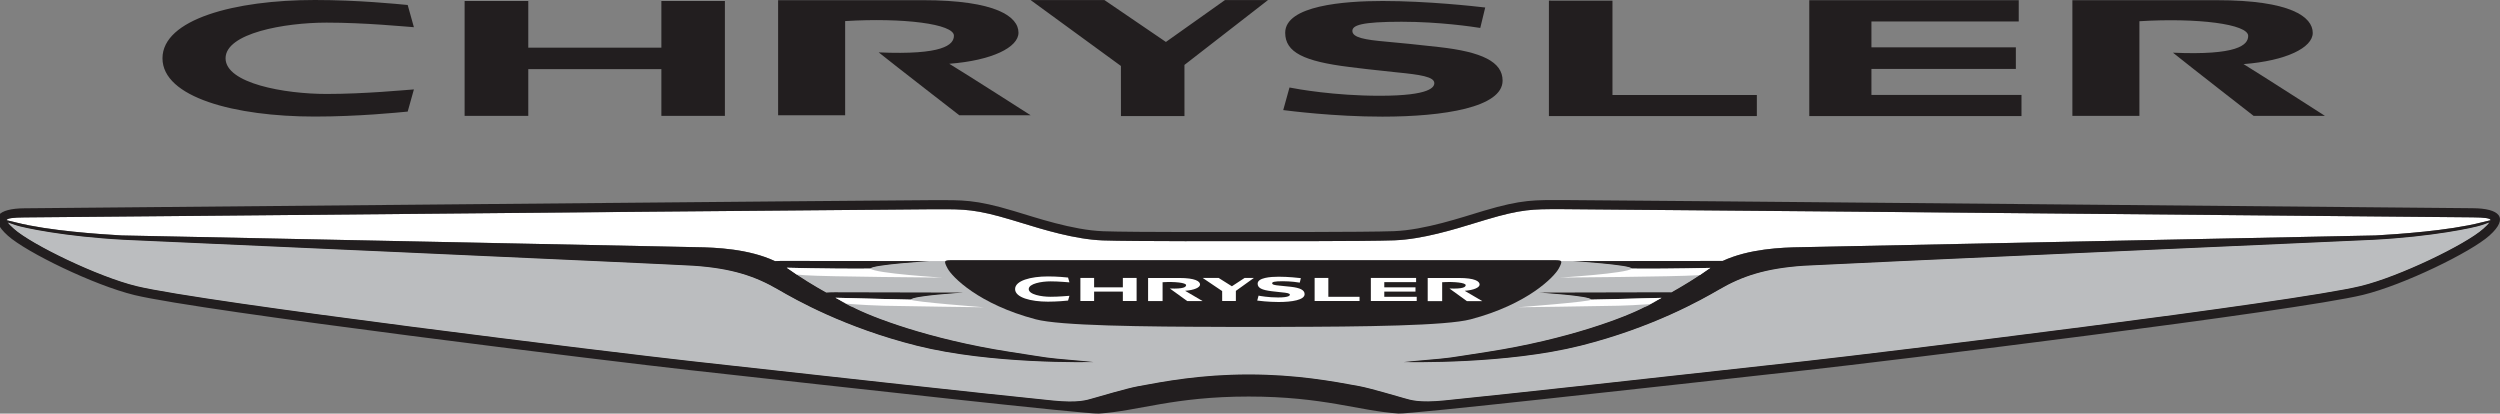
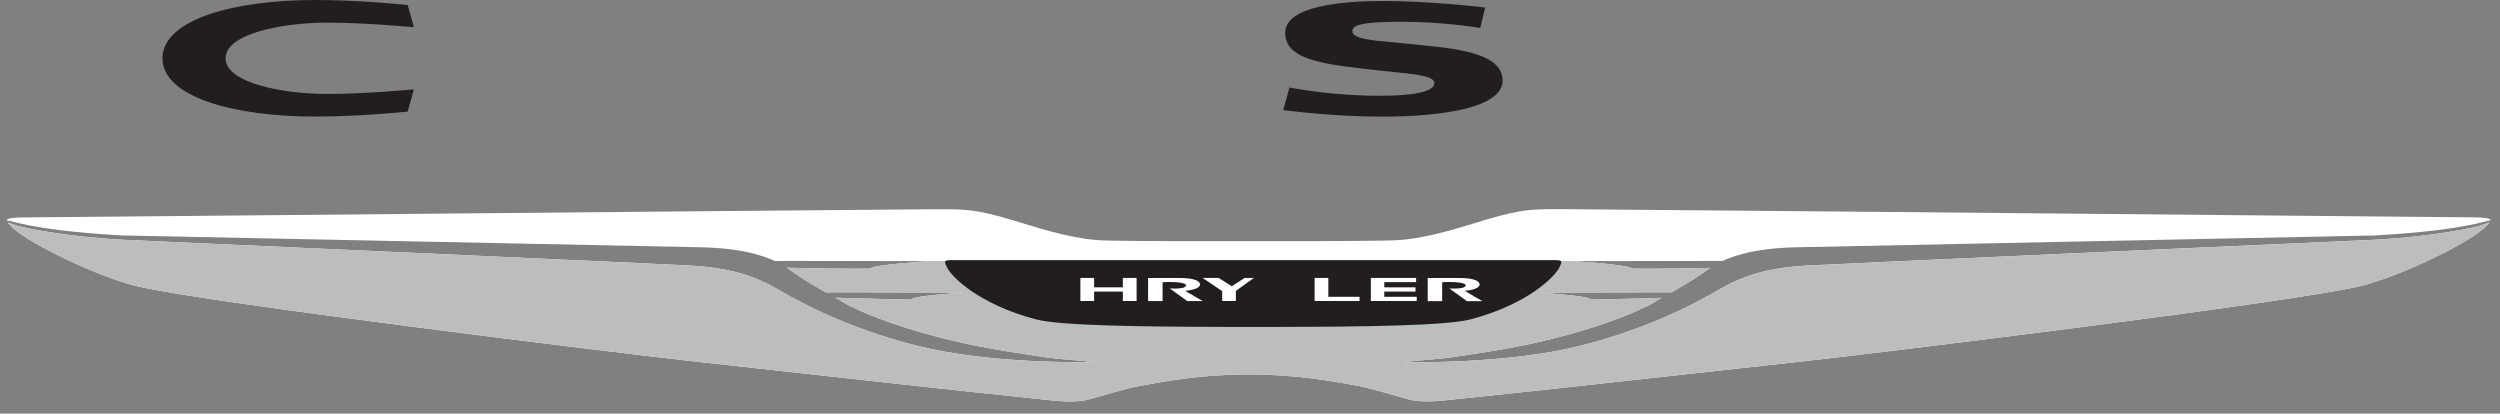
<svg xmlns="http://www.w3.org/2000/svg" xmlns:ns1="http://sodipodi.sourceforge.net/DTD/sodipodi-0.dtd" xmlns:ns2="http://www.inkscape.org/namespaces/inkscape" viewBox="0 0 500.175 82.745" fill-rule="evenodd" clip-rule="evenodd" version="1.1" id="svg19184" ns1:docname="chrysler@logotyp.us.svg" width="500.175" height="82.745" ns2:version="1.2.2 (b0a84865, 2022-12-01)">
  <rect x="0" y="0" width="500.175" height="82.745" fill="#808080" stroke="none" />
  <defs id="defs19188" />
  <ns1:namedview id="namedview19186" pagecolor="#ffffff" bordercolor="#000000" borderopacity="0.25" ns2:showpageshadow="2" ns2:pageopacity="0.0" ns2:pagecheckerboard="0" ns2:deskcolor="#d1d1d1" showgrid="false" ns2:zoom="2.1925" ns2:cx="251.31129" ns2:cy="46.294185" ns2:window-width="1867" ns2:window-height="1027" ns2:window-x="0" ns2:window-y="25" ns2:window-maximized="0" ns2:current-layer="svg19184" />
  <g transform="matrix(1.425,0,0,1.425,-119.204,-1.124)" id="g19182">
    <path d="m 312.773,38.499 c 1.364,0.039 6.905,0.006 11.01,-0.1 l -0.317,0.211 c -1.648,1.192 -3.529,2.317 -5.143,3.229 l -0.543,-0.012 c -1.617,-0.006 -18.13,0.039 -18.13,0.039 0,0 7.295,0.445 7.429,0.99 1.044,-0.004 6.092,-0.15 9.866,-0.25 l -1.822,0.996 c 3.356,-1.787 -1.431,0.864 -0.441,0.256 l 0.441,-0.256 -0.48,0.256 c -2.63,1.41 -10.798,4.561 -22.104,6.315 -6.115,0.945 -4.904,0.816 -8.75,1.156 0,0 -3.539,0.307 -2.945,0.301 0.598,-0.006 14.217,0.334 24.726,-2.305 10.131,-2.549 17.006,-6.463 19.399,-7.853 3.268,-1.914 6.572,-3.006 11.934,-3.373 2.472,-0.172 79.817,-3.635 79.98,-3.641 8.283,-0.44 14.141,-1.693 15.173,-2.049 0.439,-0.144 0.801,-0.273 1.111,-0.385 -0.148,0.213 -0.41,0.469 -0.866,0.885 -2.457,2.193 -11.768,6.713 -17.205,8.033 -9.43,2.287 -67.483,9.379 -77.795,10.522 l -5.769,0.638 c -15.458,1.715 -35.124,3.891 -45.102,4.905 -3.574,0.355 -4.726,-0.067 -5.636,-0.323 -0.919,-0.25 -4.651,-1.375 -6.298,-1.687 -3.677,-0.674 -8.756,-1.637 -15.534,-1.637 -6.774,0 -11.862,0.975 -15.538,1.655 -1.65,0.306 -5.38,1.429 -6.296,1.679 -0.915,0.262 -2.068,0.682 -5.641,0.324 -9.975,-1.007 -29.641,-3.189 -45.103,-4.904 l -5.767,-0.64 C 170.309,50.333 112.252,43.241 102.826,40.96 97.382,39.634 88.066,35.108 85.614,32.917 85.142,32.493 84.88,32.231 84.732,32.02 c 0.314,0.112 0.683,0.239 1.131,0.389 1.034,0.356 6.895,1.609 15.179,2.049 0.16,0.006 77.508,3.469 79.974,3.641 5.362,0.367 8.666,1.459 11.936,3.373 2.392,1.39 9.272,5.304 19.403,7.853 10.509,2.639 24.125,2.299 24.723,2.305 0.596,0.006 -2.947,-0.301 -2.947,-0.301 -3.847,-0.34 -2.63,-0.211 -8.745,-1.156 -11.304,-1.754 -19.477,-4.905 -22.104,-6.315 l -0.484,-0.256 0.445,0.256 c 0.988,0.608 -3.801,-2.043 -0.445,-0.256 l -1.854,-1.011 c 3.821,0.093 9.485,0.261 10.593,0.265 0.136,-0.545 7.431,-0.99 7.431,-0.99 0,0 -16.51,-0.045 -18.135,-0.039 -0.465,0 -0.852,0.018 -1.18,0.039 -1.629,-0.912 -3.53,-2.053 -5.196,-3.256 l -0.35,-0.234 c 4.148,0.123 10.294,0.162 11.741,0.123 0.125,-0.533 8.261,-1.053 8.261,-1.053 0,0 -19.223,-0.021 -20.87,-0.021 -0.27,0 -0.529,0.011 -0.774,0.027 -3.695,-1.725 -8.269,-1.92 -11.09,-1.959 -1.677,-0.021 -71.157,-1.471 -80.639,-1.648 C 97.673,33.667 90.524,33.2 85.91,32.024 85.409,31.903 84.969,31.792 84.595,31.708 84.581,31.44 85.502,31.323 87.09,31.313 l 23.184,-0.207 c 35.437,-0.328 101.399,-0.94 104.402,-0.94 h 0.724 c 3.607,-0.006 5.255,-0.011 10.22,1.476 l 1.319,0.4 c 3.223,0.99 7.637,2.353 11.562,2.5 4.096,0.148 19.798,0.105 20.456,0.1 0.66,0.005 16.363,0.039 20.462,-0.112 3.919,-0.15 8.336,-1.508 11.562,-2.5 l 1.319,-0.4 c 4.965,-1.486 6.607,-1.481 10.22,-1.475 h 0.721 c 3.007,0 68.966,0.607 104.399,0.935 l 23.188,0.212 c 1.613,0.011 2.548,0.129 2.496,0.406 l -1.314,0.316 c -4.614,1.176 -11.76,1.643 -14.828,1.821 -9.479,0.177 -78.962,1.627 -80.635,1.648 -2.808,0.039 -7.347,0.229 -11.032,1.932 h -0.134 c -1.648,0 -20.871,0.021 -20.871,0.021 0,0 8.129,0.52 8.263,1.053 z" fill="#ffffff" id="path19165" />
    <path d="m 304.51,37.446 c 0,0 8.13,0.52 8.263,1.053 1.364,0.039 6.905,0.006 11.011,-0.1 l -0.317,0.211 c -1.648,1.192 -3.53,2.317 -5.144,3.229 l -0.543,-0.012 c -1.616,-0.006 -18.13,0.039 -18.13,0.039 0,0 7.295,0.445 7.43,0.992 1.043,-0.006 6.091,-0.15 9.865,-0.252 l -1.822,0.998 c 3.356,-1.787 -1.431,0.862 -0.441,0.256 l 0.441,-0.256 -0.48,0.256 c -2.63,1.408 -10.798,4.559 -22.104,6.313 -6.114,0.945 -4.904,0.816 -8.749,1.158 0,0 -3.54,0.305 -2.946,0.299 0.599,-0.004 14.217,0.334 24.726,-2.305 10.131,-2.549 17.006,-6.463 19.399,-7.853 3.268,-1.914 6.572,-3.006 11.935,-3.373 2.471,-0.172 79.816,-3.635 79.979,-3.641 8.283,-0.44 14.142,-1.691 15.173,-2.049 0.44,-0.144 0.801,-0.271 1.112,-0.385 -0.148,0.213 -0.411,0.469 -0.866,0.885 -2.457,2.195 -11.768,6.715 -17.206,8.033 -9.43,2.287 -67.483,9.379 -77.794,10.522 l -5.77,0.638 c -15.458,1.715 -35.124,3.891 -45.102,4.905 -3.573,0.357 -4.725,-0.067 -5.636,-0.323 -0.918,-0.25 -4.65,-1.375 -6.298,-1.685 -3.677,-0.676 -8.756,-1.639 -15.533,-1.639 -6.774,0 -11.862,0.975 -15.539,1.655 -1.65,0.306 -5.38,1.429 -6.295,1.681 -0.916,0.262 -2.068,0.68 -5.642,0.322 -9.975,-1.007 -29.641,-3.189 -45.103,-4.904 l -5.767,-0.64 C 170.309,50.333 112.252,43.241 102.826,40.96 97.383,39.636 88.066,35.108 85.614,32.917 85.142,32.493 84.88,32.231 84.732,32.02 c 0.314,0.112 0.683,0.239 1.131,0.389 1.034,0.358 6.895,1.609 15.18,2.049 0.16,0.006 77.508,3.469 79.973,3.641 5.362,0.367 8.666,1.459 11.936,3.373 2.392,1.39 9.272,5.304 19.403,7.853 10.51,2.639 24.125,2.301 24.723,2.305 0.596,0.006 -2.947,-0.299 -2.947,-0.299 -3.846,-0.342 -2.63,-0.213 -8.745,-1.158 -11.304,-1.754 -19.477,-4.905 -22.104,-6.313 l -0.484,-0.256 0.445,0.256 c 0.988,0.606 -3.8,-2.043 -0.445,-0.256 l -1.854,-1.013 c 3.821,0.093 9.485,0.261 10.593,0.267 0.137,-0.547 7.431,-0.992 7.431,-0.992 0,0 -16.51,-0.045 -18.135,-0.039 -0.465,0 -0.852,0.018 -1.18,0.039 -1.628,-0.912 -3.528,-2.053 -5.196,-3.256 l -0.35,-0.232 c 4.149,0.121 10.294,0.16 11.741,0.121 0.125,-0.533 8.261,-1.053 8.261,-1.053" fill="#bbbdbf" id="path19167" />
    <clipPath id="a">
-       <path d="M 83.652,0.789 H 434.653 V 58.856 H 83.652 Z" id="path19169" />
-     </clipPath>
-     <path d="m 312.773,38.499 c 1.364,0.039 6.905,0.006 11.01,-0.1 l -0.317,0.211 c -1.648,1.192 -3.529,2.317 -5.143,3.229 l -0.543,-0.012 c -1.617,-0.006 -18.13,0.039 -18.13,0.039 0,0 7.295,0.445 7.429,0.99 1.044,-0.004 6.092,-0.15 9.866,-0.25 l -1.822,0.996 c 3.356,-1.787 -1.431,0.864 -0.441,0.256 l 0.441,-0.256 -0.48,0.256 c -2.63,1.41 -10.798,4.561 -22.104,6.315 -6.115,0.945 -4.904,0.816 -8.75,1.156 0,0 -3.539,0.307 -2.945,0.301 0.598,-0.006 14.217,0.334 24.726,-2.305 10.131,-2.549 17.006,-6.463 19.399,-7.853 3.268,-1.914 6.572,-3.006 11.934,-3.373 2.472,-0.172 79.817,-3.635 79.98,-3.641 8.283,-0.44 14.141,-1.693 15.173,-2.049 0.439,-0.144 0.801,-0.273 1.111,-0.385 -0.148,0.213 -0.41,0.469 -0.866,0.885 -2.457,2.193 -11.768,6.713 -17.205,8.033 -9.43,2.287 -67.483,9.379 -77.795,10.522 l -5.769,0.638 c -15.458,1.715 -35.124,3.891 -45.102,4.905 -3.574,0.355 -4.726,-0.067 -5.636,-0.323 -0.919,-0.25 -4.651,-1.375 -6.298,-1.687 -3.677,-0.674 -8.756,-1.637 -15.534,-1.637 -6.774,0 -11.862,0.975 -15.538,1.655 -1.65,0.306 -5.38,1.429 -6.296,1.679 -0.915,0.262 -2.068,0.682 -5.641,0.324 -9.975,-1.007 -29.641,-3.189 -45.103,-4.904 l -5.767,-0.64 C 170.309,50.333 112.252,43.241 102.826,40.96 97.382,39.634 88.066,35.108 85.614,32.917 85.142,32.493 84.88,32.231 84.732,32.02 c 0.314,0.112 0.683,0.239 1.131,0.389 1.034,0.356 6.895,1.609 15.179,2.049 0.16,0.006 77.508,3.469 79.974,3.641 5.362,0.367 8.666,1.459 11.936,3.373 2.392,1.39 9.272,5.304 19.403,7.853 10.509,2.639 24.125,2.299 24.723,2.305 0.596,0.006 -2.947,-0.301 -2.947,-0.301 -3.847,-0.34 -2.63,-0.211 -8.745,-1.156 -11.304,-1.754 -19.477,-4.905 -22.104,-6.315 l -0.484,-0.256 0.445,0.256 c 0.988,0.608 -3.801,-2.043 -0.445,-0.256 l -1.854,-1.011 c 3.821,0.093 9.485,0.261 10.593,0.265 0.136,-0.545 7.431,-0.99 7.431,-0.99 0,0 -16.51,-0.045 -18.135,-0.039 -0.465,0 -0.852,0.018 -1.18,0.039 -1.629,-0.912 -3.53,-2.053 -5.196,-3.256 l -0.35,-0.234 c 4.148,0.123 10.294,0.162 11.741,0.123 0.125,-0.533 8.261,-1.053 8.261,-1.053 0,0 -19.223,-0.021 -20.87,-0.021 -0.27,0 -0.529,0.011 -0.774,0.027 -3.695,-1.725 -8.269,-1.92 -11.09,-1.959 -1.677,-0.021 -71.157,-1.471 -80.639,-1.648 C 97.673,33.667 90.524,33.2 85.91,32.024 85.409,31.903 84.969,31.792 84.595,31.708 84.581,31.44 85.502,31.323 87.09,31.313 l 23.184,-0.207 c 35.437,-0.328 101.399,-0.94 104.402,-0.94 h 0.724 c 3.607,-0.006 5.255,-0.011 10.22,1.476 l 1.319,0.4 c 3.223,0.99 7.637,2.353 11.562,2.5 4.096,0.148 19.798,0.105 20.456,0.1 0.66,0.005 16.363,0.039 20.462,-0.112 3.919,-0.15 8.336,-1.508 11.562,-2.5 l 1.319,-0.4 c 4.965,-1.486 6.607,-1.481 10.22,-1.475 h 0.721 c 3.007,0 68.966,0.607 104.399,0.935 l 23.188,0.212 c 1.613,0.011 2.548,0.129 2.496,0.406 l -1.314,0.316 c -4.614,1.176 -11.76,1.643 -14.828,1.821 -9.479,0.177 -78.962,1.627 -80.635,1.648 -2.808,0.039 -7.347,0.229 -11.032,1.932 h -0.134 c -1.648,0 -20.871,0.021 -20.871,0.021 0,0 8.129,0.52 8.263,1.053 z m 118.063,-8.478 c -2.388,-0.016 -123.471,-1.146 -127.595,-1.146 -4.128,0 -5.834,-0.112 -11.311,1.519 -3.059,0.913 -8.23,2.683 -12.561,2.849 -4.119,0.156 -20.412,0.117 -20.412,0.117 0,0 -16.293,0.051 -20.412,-0.105 -4.325,-0.16 -9.496,-1.932 -12.558,-2.844 -5.477,-1.637 -7.18,-1.525 -11.311,-1.525 -4.124,0 -125.209,1.13 -127.597,1.146 -3.668,0.028 -5.187,1.285 -2.318,3.852 2.601,2.322 12.037,6.931 17.762,8.328 9.468,2.287 67.301,9.361 77.95,10.537 23.443,2.6 55.823,6.213 57.451,6.105 5.503,-0.349 10.496,-2.392 21.038,-2.392 10.544,0 15.534,2.031 21.033,2.383 1.628,0.105 34.003,-3.508 57.448,-6.108 10.649,-1.174 68.479,-8.25 77.952,-10.543 5.723,-1.39 15.159,-6 17.764,-8.326 2.864,-2.566 1.345,-3.824 -2.323,-3.847 z" fill="#221e1f" clip-path="url(#a)" id="path19172" />
-     <path d="m 255.634,0.8 c 0,0 -8.166,5.789 -8.288,5.878 C 247.226,6.589 238.717,0.8 238.717,0.8 h -10.364 c 0,0 12.591,9.19 12.675,9.25 l 0.005,7.032 h 8.918 L 249.948,9.904 C 250.023,9.847 261.678,0.8 261.678,0.8 m 39.441,16.287 h 29.195 V 14.126 H 310.042 V 0.88 l -8.923,-0.002 m 36.555,16.207 h 29.794 v -2.967 h -21.066 v -3.649 h 20.276 V 7.436 H 346.402 V 3.799 h 20.681 V 0.82 H 337.674 M 148.883,0.926 v 16.13 h 8.939 v -6.561 h 18.687 v 6.561 h 8.919 V 0.929 h -8.919 V 7.48 H 157.822 V 0.926 m 35.076,16.049 h 9.413 c 0,0 -0.009,-12.903 0,-13.226 8.129,-0.498 15.272,0.397 15.272,2.05 0,1.29 -1.542,2.736 -10.56,2.345 2.157,1.737 11.319,8.831 11.319,8.831 h 10.017 c 0,0 -8.89,-5.696 -11.428,-7.232 6.014,-0.463 9.716,-2.313 9.716,-4.363 0,-2.237 -3.11,-4.566 -13.451,-4.566 H 192.898 M 374.614,17.06 h 9.411 c 0,0 -0.006,-12.968 0,-13.291 8.131,-0.501 15.273,0.397 15.273,2.061 0,1.295 -1.542,2.747 -10.562,2.356 2.152,1.743 11.326,8.874 11.326,8.874 h 10.015 c 0,0 -8.895,-5.719 -11.429,-7.271 6.011,-0.465 9.713,-2.32 9.713,-4.384 0,-2.246 -3.11,-4.588 -13.444,-4.588 h -20.303" fill="#221e1f" id="path19174" />
+       </clipPath>
    <path d="m 264.095,5.391 c 0,2.747 2.627,4.009 9.001,4.803 1.252,0.159 3.1,0.384 6.688,0.755 3.223,0.317 5.246,0.611 5.246,1.506 0,0.522 -0.456,1.778 -7.67,1.778 -6.354,0 -11.55,-0.936 -12.664,-1.16 0.012,0 -0.879,3.173 -0.879,3.171 0.854,0.106 7.125,0.921 13.921,0.921 8.62,0 16.878,-1.306 16.878,-5.057 0,-2.635 -2.889,-4.033 -8.901,-4.71 -2.689,-0.293 -5.505,-0.604 -7.52,-0.77 -2.87,-0.253 -4.67,-0.557 -4.67,-1.496 0,-0.79 1.232,-1.29 6.896,-1.29 5.364,0 10.009,0.703 11.061,0.869 l 0.695,-2.869 c -1.469,-0.171 -8.076,-0.914 -14.405,-0.914 -5.405,0 -13.677,0.636 -13.677,4.463 z M 106.464,8.973 c 0,5.472 10.124,8.181 21.387,8.181 6.085,0 11.633,-0.565 13.041,-0.698 l 0.871,-3.113 c -1.251,0.08 -6.874,0.637 -12.26,0.637 -5.916,0 -14.182,-1.485 -14.182,-5.007 0,-3.521 8.266,-5.008 14.182,-5.008 5.386,0 11.009,0.56 12.26,0.644 l -0.871,-3.12 c -1.408,-0.132 -6.956,-0.7 -13.041,-0.7 -11.263,0 -21.387,2.715 -21.387,8.184 z m 195.544,28.34 h -84.813 c -0.987,0 -1.068,0.106 -0.503,1.162 0.623,1.182 4.369,5.04 12.391,7.149 3.367,0.896 14.934,1.041 26.64,1.059 v 0.003 h 7.754 v -0.003 c 11.712,-0.018 23.273,-0.163 26.647,-1.059 8.015,-2.109 11.756,-5.967 12.385,-7.149 0.569,-1.056 0.485,-1.162 -0.501,-1.162 z" fill="#221e1f" id="path19176" />
    <path d="m 258.401,39.808 -1.792,1.173 -1.865,-1.173 h -2.241 l 2.739,1.847 0.004,1.397 h 1.922 v -1.424 l 2.535,-1.82 m 8.522,3.244 h 6.307 v -0.59 h -4.381 v -2.654 h -1.926 m 7.894,3.244 h 6.44 v -0.59 h -4.553 v -0.729 h 4.381 v -0.601 h -4.381 v -0.731 h 4.467 v -0.593 h -6.354 m -40.78,0 v 3.244 h 1.926 v -1.319 h 4.036 v 1.319 h 1.931 v -3.244 h -1.931 v 1.324 h -4.036 v -1.324 m 7.579,3.255 h 2.035 v -2.65 c 1.756,-0.105 3.301,0.078 3.301,0.406 0,0.262 -0.334,0.551 -2.283,0.475 0.465,0.349 2.447,1.769 2.447,1.769 h 2.162 c 0,0 -1.92,-1.134 -2.467,-1.447 1.296,-0.096 2.1,-0.463 2.1,-0.881 0,-0.451 -0.679,-0.918 -2.909,-0.918 h -4.386 m 39.257,3.246 h 2.031 v -2.65 c 1.759,-0.105 3.301,0.078 3.301,0.406 0,0.262 -0.331,0.551 -2.282,0.475 0.468,0.349 2.449,1.769 2.449,1.769 h 2.16 c 0,0 -1.92,-1.134 -2.466,-1.447 1.297,-0.096 2.096,-0.463 2.096,-0.881 0,-0.451 -0.671,-0.918 -2.903,-0.918 h -4.386" fill="#ffffff" id="path19178" />
-     <path d="m 260.226,40.614 c 0,0.602 0.569,0.885 1.946,1.059 0.27,0.031 0.666,0.078 1.439,0.16 0.702,0.066 1.137,0.135 1.137,0.328 0,0.111 -0.096,0.391 -1.654,0.391 -1.375,0 -2.5,-0.207 -2.739,-0.256 l -0.188,0.695 c 0.183,0.022 1.541,0.199 3.005,0.199 1.864,0 3.648,-0.283 3.648,-1.101 0,-0.578 -0.626,-0.885 -1.923,-1.035 -0.581,-0.061 -1.19,-0.127 -1.625,-0.166 -0.621,-0.057 -1.008,-0.123 -1.008,-0.33 0,-0.172 0.262,-0.284 1.489,-0.284 1.158,0 2.164,0.157 2.385,0.196 l 0.154,-0.629 c -0.318,-0.039 -1.746,-0.201 -3.112,-0.201 -1.166,0 -2.954,0.138 -2.954,0.974 z m -34.055,0.762 c 0,1.18 2.188,1.766 4.621,1.766 1.316,0 2.515,-0.124 2.816,-0.153 l 0.192,-0.668 c -0.273,0.014 -1.486,0.135 -2.647,0.135 -1.282,0 -3.067,-0.316 -3.067,-1.08 0,-0.764 1.785,-1.084 3.067,-1.084 1.161,0 2.374,0.127 2.647,0.139 l -0.192,-0.674 c -0.301,-0.03 -1.5,-0.157 -2.816,-0.157 -2.433,0 -4.621,0.59 -4.621,1.776 z m 95.753,-1.942 0.398,-0.033 c 0.386,-0.261 0.774,-0.523 1.147,-0.791 l 0.317,-0.211 c -4.105,0.106 -9.647,0.139 -11.011,0.1 -0.712,0.689 -10.116,1.264 -10.116,1.264 0,0 16.39,-0.123 19.265,-0.329 z m -11.065,4.28 c 1.094,-0.028 2.797,-0.1 4.471,-0.229 0.422,-0.226 0.973,-0.527 1.613,-0.879 -0.827,0.024 -1.714,0.045 -2.621,0.067 -3.182,0.09 -6.43,0.177 -7.242,0.183 -0.08,0.301 -10.293,1.075 -10.293,1.075 0,0 11.022,-0.145 14.072,-0.217 z m -94.897,-3.951 c 0,0 -9.407,-0.575 -10.114,-1.264 -1.447,0.037 -7.592,0 -11.741,-0.123 l 0.35,0.234 c 0.342,0.244 0.697,0.485 1.053,0.723 0.399,0.039 0.801,0.072 1.187,0.101 2.877,0.206 19.265,0.329 19.265,0.329 z m 5.868,4.17 c 0,0 -10.21,-0.776 -10.293,-1.075 -0.802,-0.006 -3.98,-0.095 -7.125,-0.177 -1.211,-0.036 -2.416,-0.063 -3.462,-0.09 l 1.525,0.83 c 1.92,0.166 4.01,0.265 5.282,0.295 3.051,0.07 14.073,0.217 14.073,0.217 z" fill="#ffffff" id="path19180" />
  </g>
</svg>